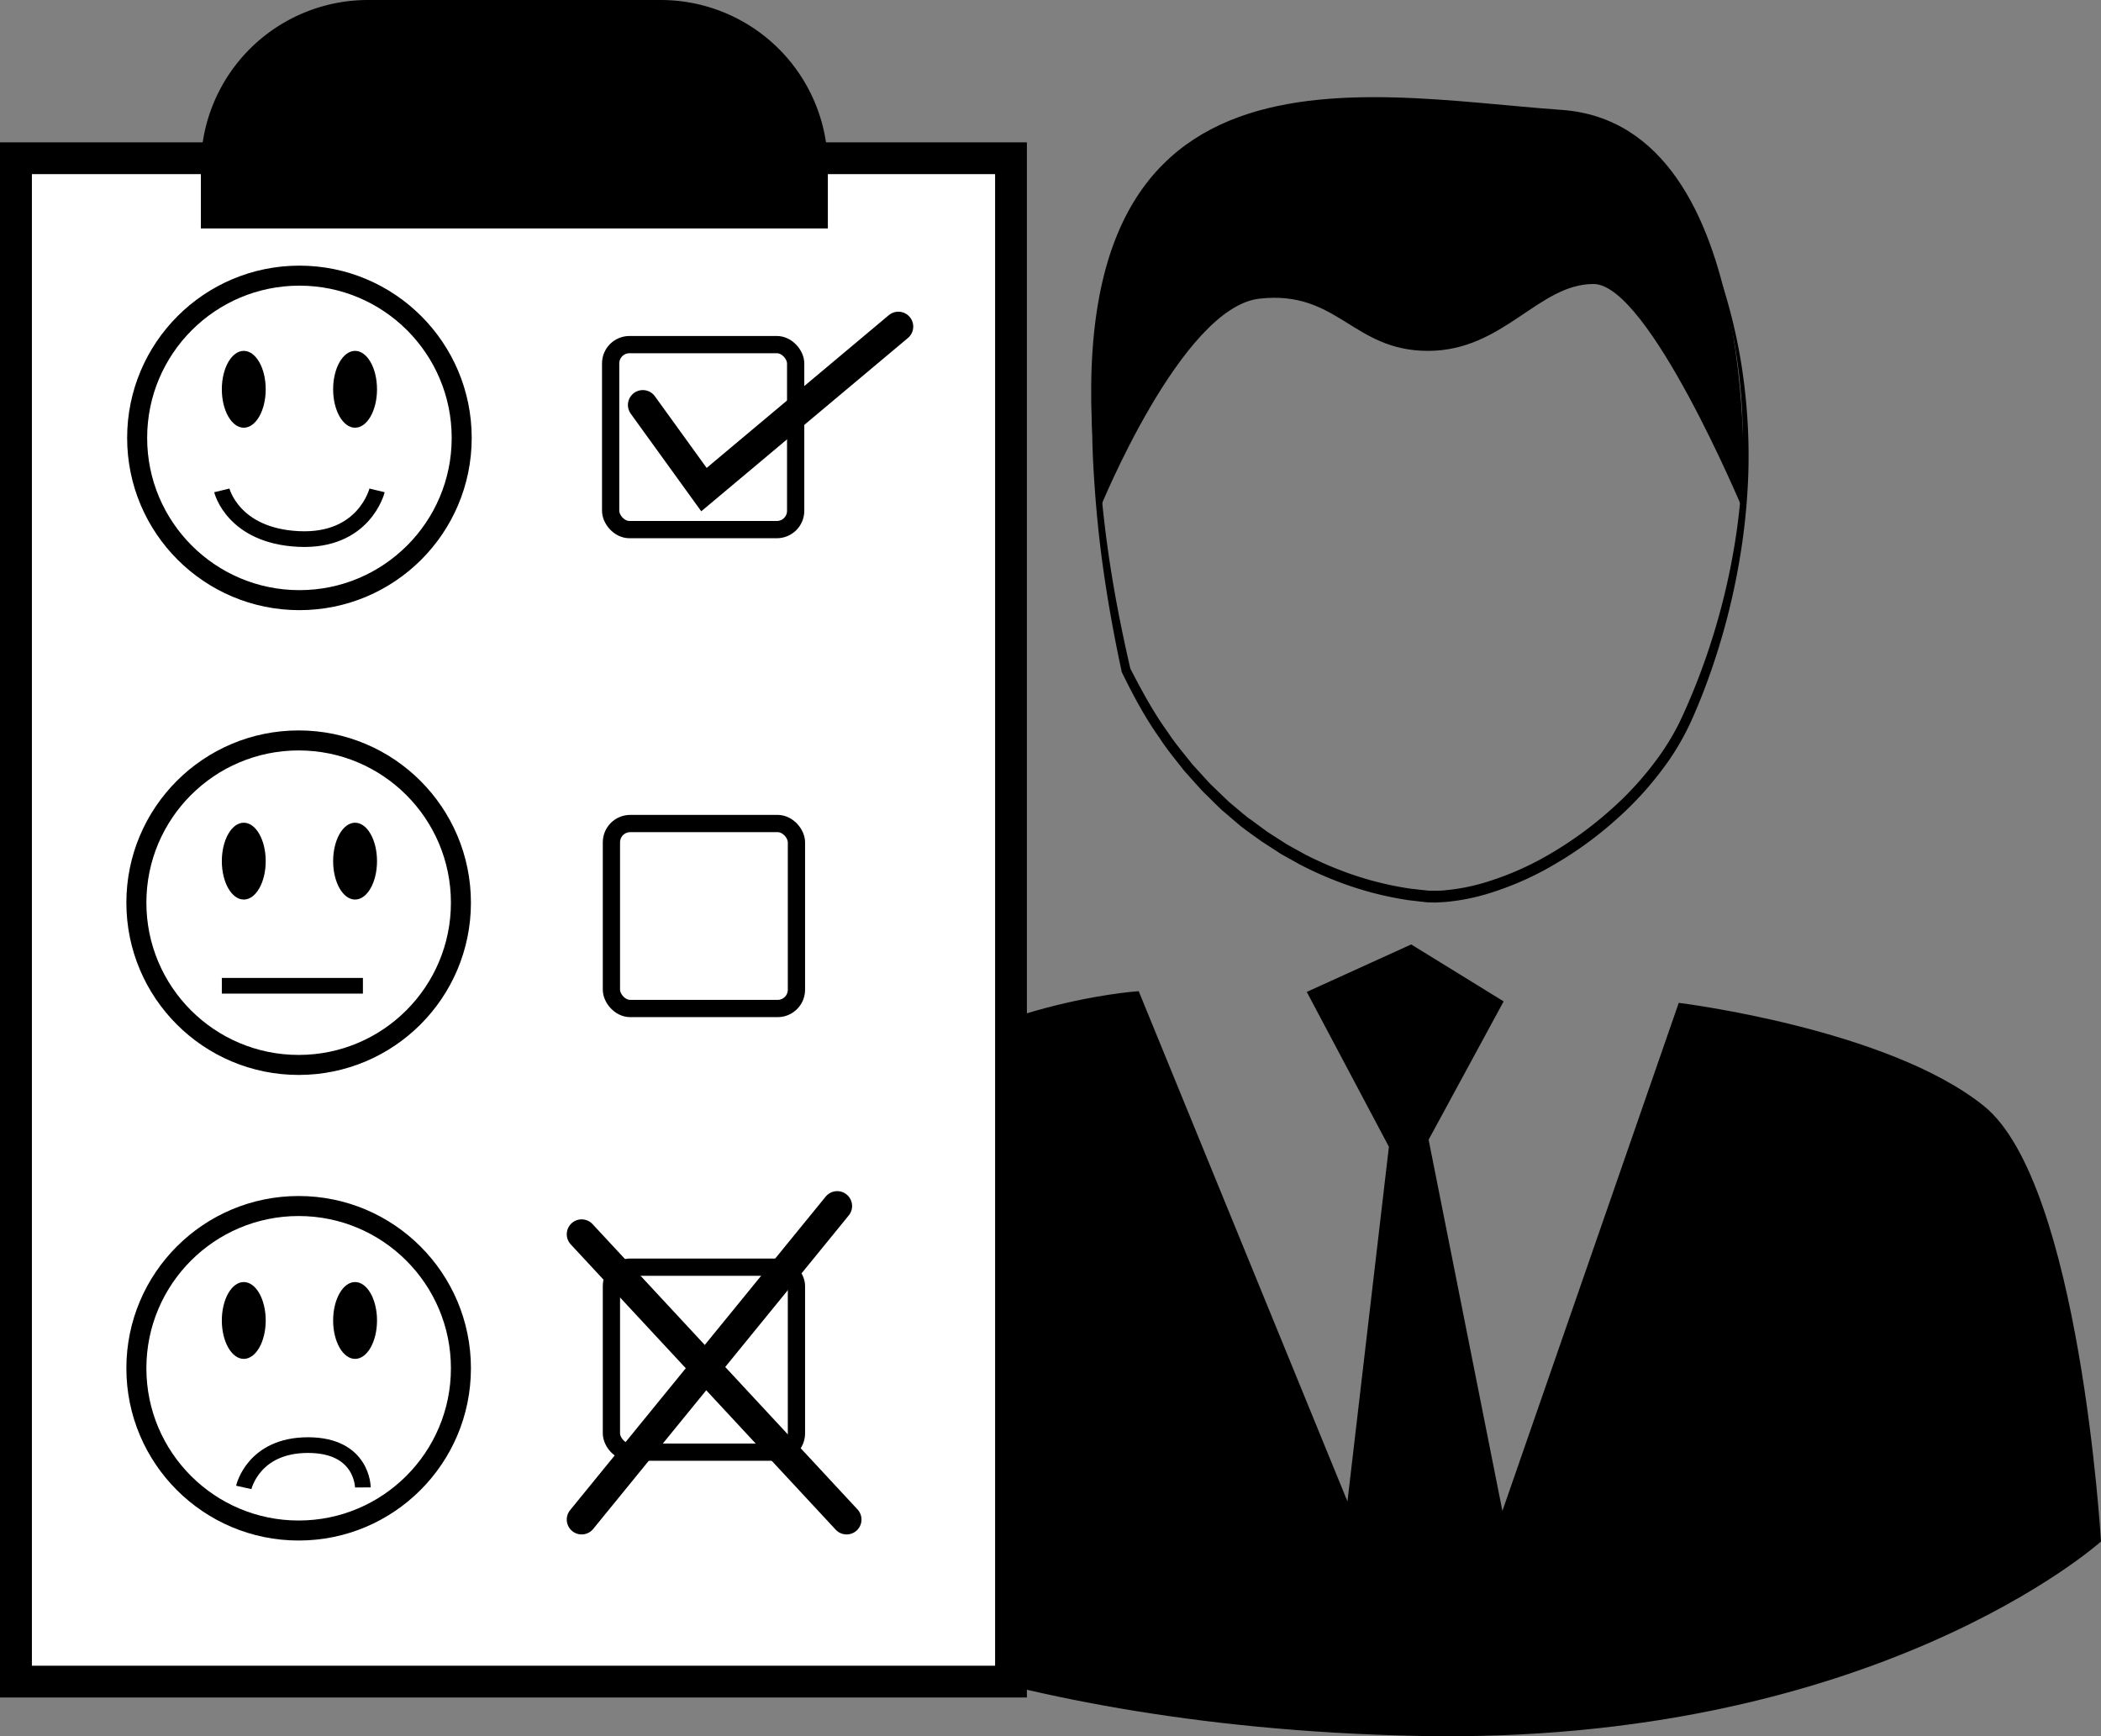
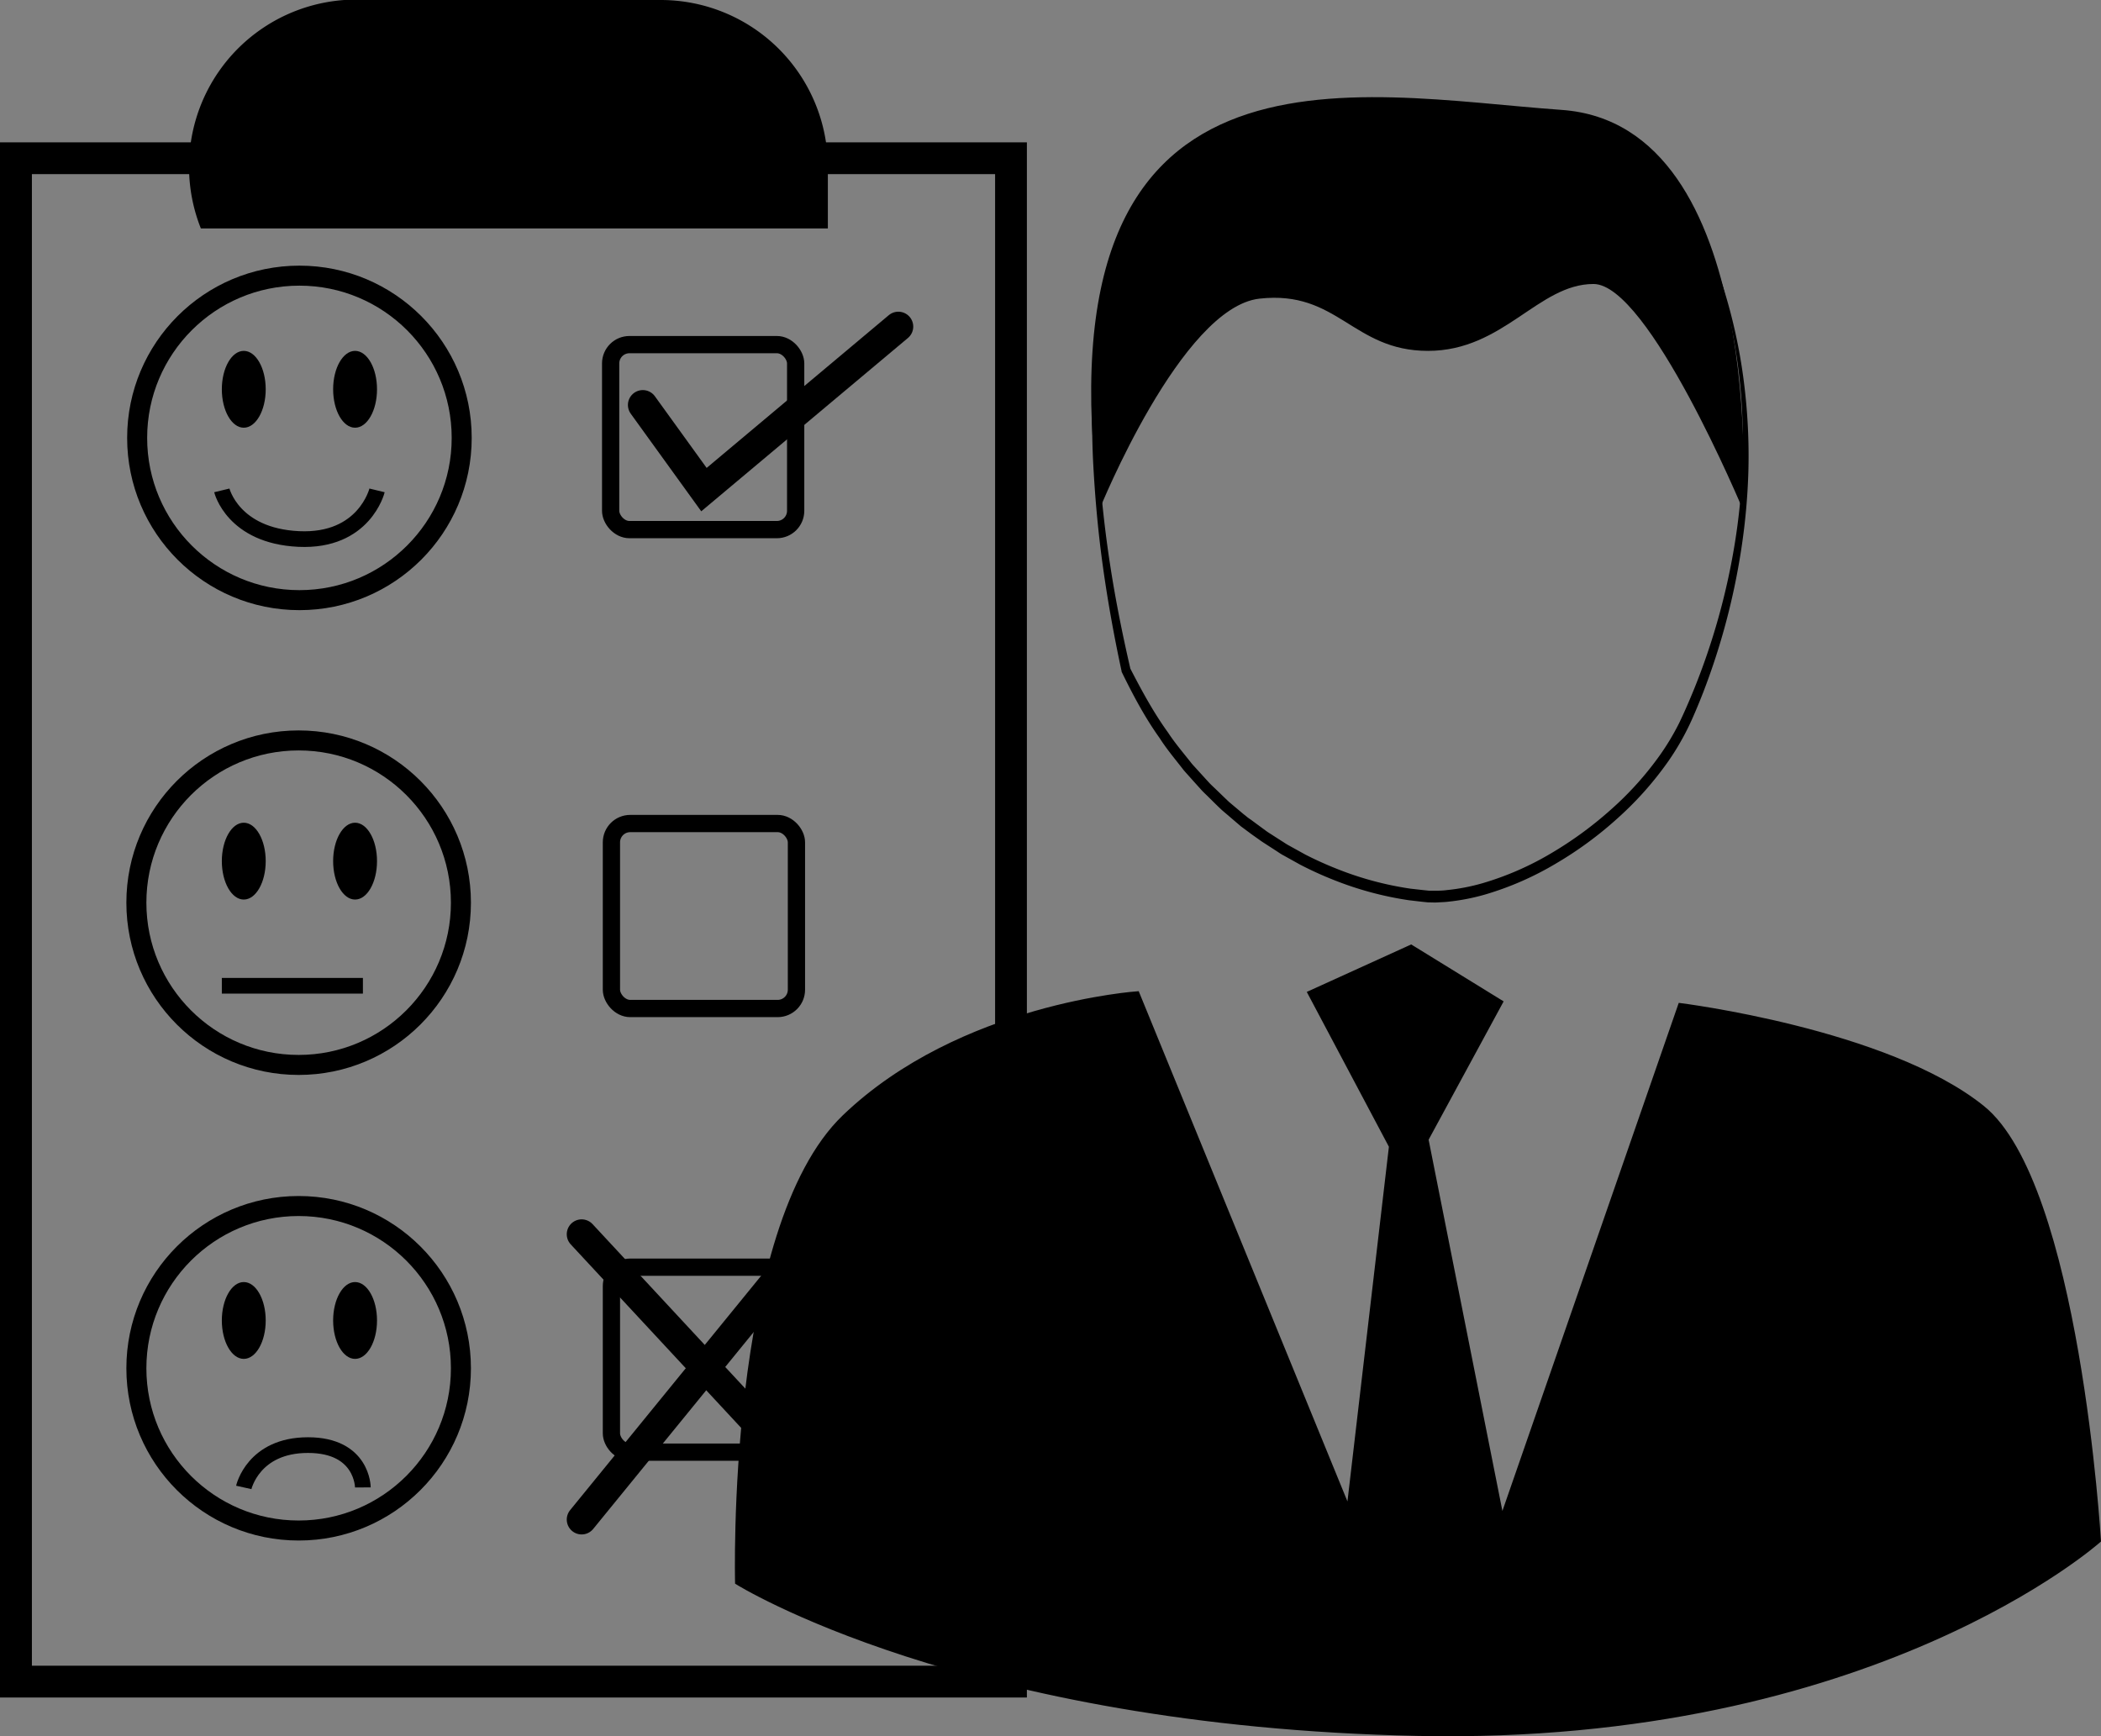
<svg xmlns="http://www.w3.org/2000/svg" viewBox="0 0 785.25 649.02">
  <rect x="0" y="0" width="785.25" height="649.02" fill="#808080" stroke="none" />
  <defs>
    <style>.a,.c,.d,.e,.f{stroke:#000;stroke-miterlimit:10;}.a{stroke-width:0.87px;}.b{fill:#fff;}.c,.d,.e,.f{fill:none;}.c{stroke-width:7.48px;}.d{stroke-width:5.86px;}.e{stroke-width:6.45px;}.f{stroke-linecap:round;stroke-width:11.13px;}</style>
  </defs>
  <path class="a" d="M739.37,631.36s-3.49-132.65,40.14-174.53,110-46.25,110-46.25l78.54,192,15.7-134.39-30.54-57.59,38.4-17.46,34,20.95-27.92,51.48,27.92,140.5,66.32-191.11s77.67,9.6,113.45,38.39S1249,615.65,1249,615.65s-84.65,75.92-254.81,72.43S739.37,631.36,739.37,631.36Z" transform="translate(-464.2 -39.61)" />
  <path d="M880.7,132.77c-3.93,12.67-5.47,25.9-6.23,39.09a329.39,329.39,0,0,0,.4,39.62q1.23,19.77,4.26,39.39c2,13.05,4.61,26,7.59,38.88l-.13-.35c4.27,8.26,8.69,16.47,14.14,24,2.55,3.9,5.56,7.43,8.44,11.07.69.93,1.52,1.75,2.29,2.62l2.34,2.57,2.34,2.56c.79.85,1.66,1.62,2.49,2.43,1.68,1.6,3.32,3.23,5,4.8l5.32,4.47L930.3,345c.44.37.93.7,1.39,1l2.79,2.06,2.8,2.06c.92.69,1.93,1.27,2.89,1.91l2.92,1.87c1,.61,1.92,1.29,2.95,1.82l6.07,3.36a136.09,136.09,0,0,0,12.64,5.66,121.4,121.4,0,0,0,26.69,7.07c2.27.24,4.55.53,6.81.74,1.12,0,2.21,0,3.34,0s2.26-.07,3.39-.22a74.85,74.85,0,0,0,13.42-2.6,111.18,111.18,0,0,0,25.27-11,139.94,139.94,0,0,0,22.41-16.31,120.34,120.34,0,0,0,18.52-20.54,92.05,92.05,0,0,0,7.1-11.82c2-4.11,3.86-8.46,5.62-12.75a253.54,253.54,0,0,0,15.14-53.81,234,234,0,0,0,2.48-55.9,211.19,211.19,0,0,0-11.75-54.84,203.05,203.05,0,0,1,13.37,54.69,216.9,216.9,0,0,1,1.1,28.27,238.19,238.19,0,0,1-2.51,28.2,256.16,256.16,0,0,1-14.46,54.72c-.86,2.2-1.75,4.4-2.68,6.58s-1.87,4.33-2.94,6.5a95.9,95.9,0,0,1-7.29,12.38,124.85,124.85,0,0,1-19,21.38,139.21,139.21,0,0,1-23,16.9,115.19,115.19,0,0,1-26.22,11.52,79,79,0,0,1-14.19,2.78c-1.21.16-2.43.16-3.64.25s-2.48,0-3.71,0c-2.42-.22-4.8-.53-7.2-.8a125,125,0,0,1-27.64-7.39,135.06,135.06,0,0,1-13-5.89l-6.26-3.48c-1.06-.54-2-1.25-3-1.88l-3-1.94c-1-.66-2-1.26-3-2L932,351.48l-2.87-2.13c-.47-.37-1-.7-1.42-1.09l-1.36-1.16-5.43-4.64c-1.74-1.62-3.42-3.31-5.13-5-.84-.84-1.73-1.64-2.53-2.52l-2.39-2.65-2.38-2.66c-.78-.89-1.62-1.74-2.33-2.7-2.92-3.75-6-7.41-8.54-11.41-5.54-7.74-10-16.18-14.15-24.67l-.08-.17,0-.19c-2.8-13-5.17-26.08-7-39.24s-3-26.41-3.67-39.68a328.75,328.75,0,0,1,.61-39.83c.47-6.62,1.37-13.21,2.44-19.76A131,131,0,0,1,880.7,132.77Z" transform="translate(-464.2 -39.61)" />
  <path d="M875.15,230s30.51-75.51,59.81-78.76,34.73,19.53,62.95,19.53,41.24-25,61.86-25S1115.56,230,1115.56,230s9.33-143.88-67.72-149.31S851.15,47.19,875.15,230Z" transform="translate(-464.2 -39.61)" />
-   <rect class="b" x="5.94" y="59.15" width="371.92" height="569.45" />
  <path d="M836.12,104.7V662.27h-360V104.7h360M848,92.82H464.2V674.15H848V92.82Z" transform="translate(-464.2 -39.61)" />
  <circle class="c" cx="111.91" cy="163.69" r="60.65" />
  <circle class="c" cx="111.62" cy="337.43" r="60.65" />
  <circle class="c" cx="111.62" cy="511.47" r="60.65" />
  <ellipse cx="91.11" cy="145.52" rx="8.2" ry="14.36" />
  <ellipse cx="132.71" cy="145.52" rx="8.2" ry="14.36" />
  <ellipse cx="91.11" cy="321.9" rx="8.2" ry="14.36" />
  <ellipse cx="132.71" cy="321.9" rx="8.2" ry="14.36" />
  <ellipse cx="91.11" cy="493.6" rx="8.2" ry="14.36" />
  <ellipse cx="132.71" cy="493.6" rx="8.2" ry="14.36" />
  <path class="d" d="M547.11,222.92s4.1,17,28.71,18.17,29.3-18.17,29.3-18.17" transform="translate(-464.2 -39.61)" />
  <line class="d" x1="82.91" y1="368.49" x2="135.64" y2="368.49" />
  <path class="d" d="M555.31,595.62s3.51-15.82,24-15.82,20.51,15.82,20.51,15.82" transform="translate(-464.2 -39.61)" />
  <rect class="e" x="228.23" y="128.82" width="69.15" height="69.15" rx="7.03" />
  <rect class="e" x="228.52" y="307.84" width="69.15" height="69.15" rx="7.03" />
  <rect class="e" x="228.52" y="473.68" width="69.15" height="69.15" rx="7.03" />
  <polyline class="f" points="240.25 151.38 263.1 183.02 335.76 122.08" />
  <line class="f" x1="217.39" y1="461.37" x2="316.42" y2="568.02" />
  <line class="f" x1="312.91" y1="450.82" x2="217.39" y2="568.02" />
-   <path d="M137.54,0H246.94a62.47,62.47,0,0,1,62.47,62.47V85.39a0,0,0,0,1,0,0H75.07a0,0,0,0,1,0,0V62.47A62.47,62.47,0,0,1,137.54,0Z" />
+   <path d="M137.54,0H246.94a62.47,62.47,0,0,1,62.47,62.47V85.39a0,0,0,0,1,0,0H75.07a0,0,0,0,1,0,0A62.47,62.47,0,0,1,137.54,0Z" />
</svg>